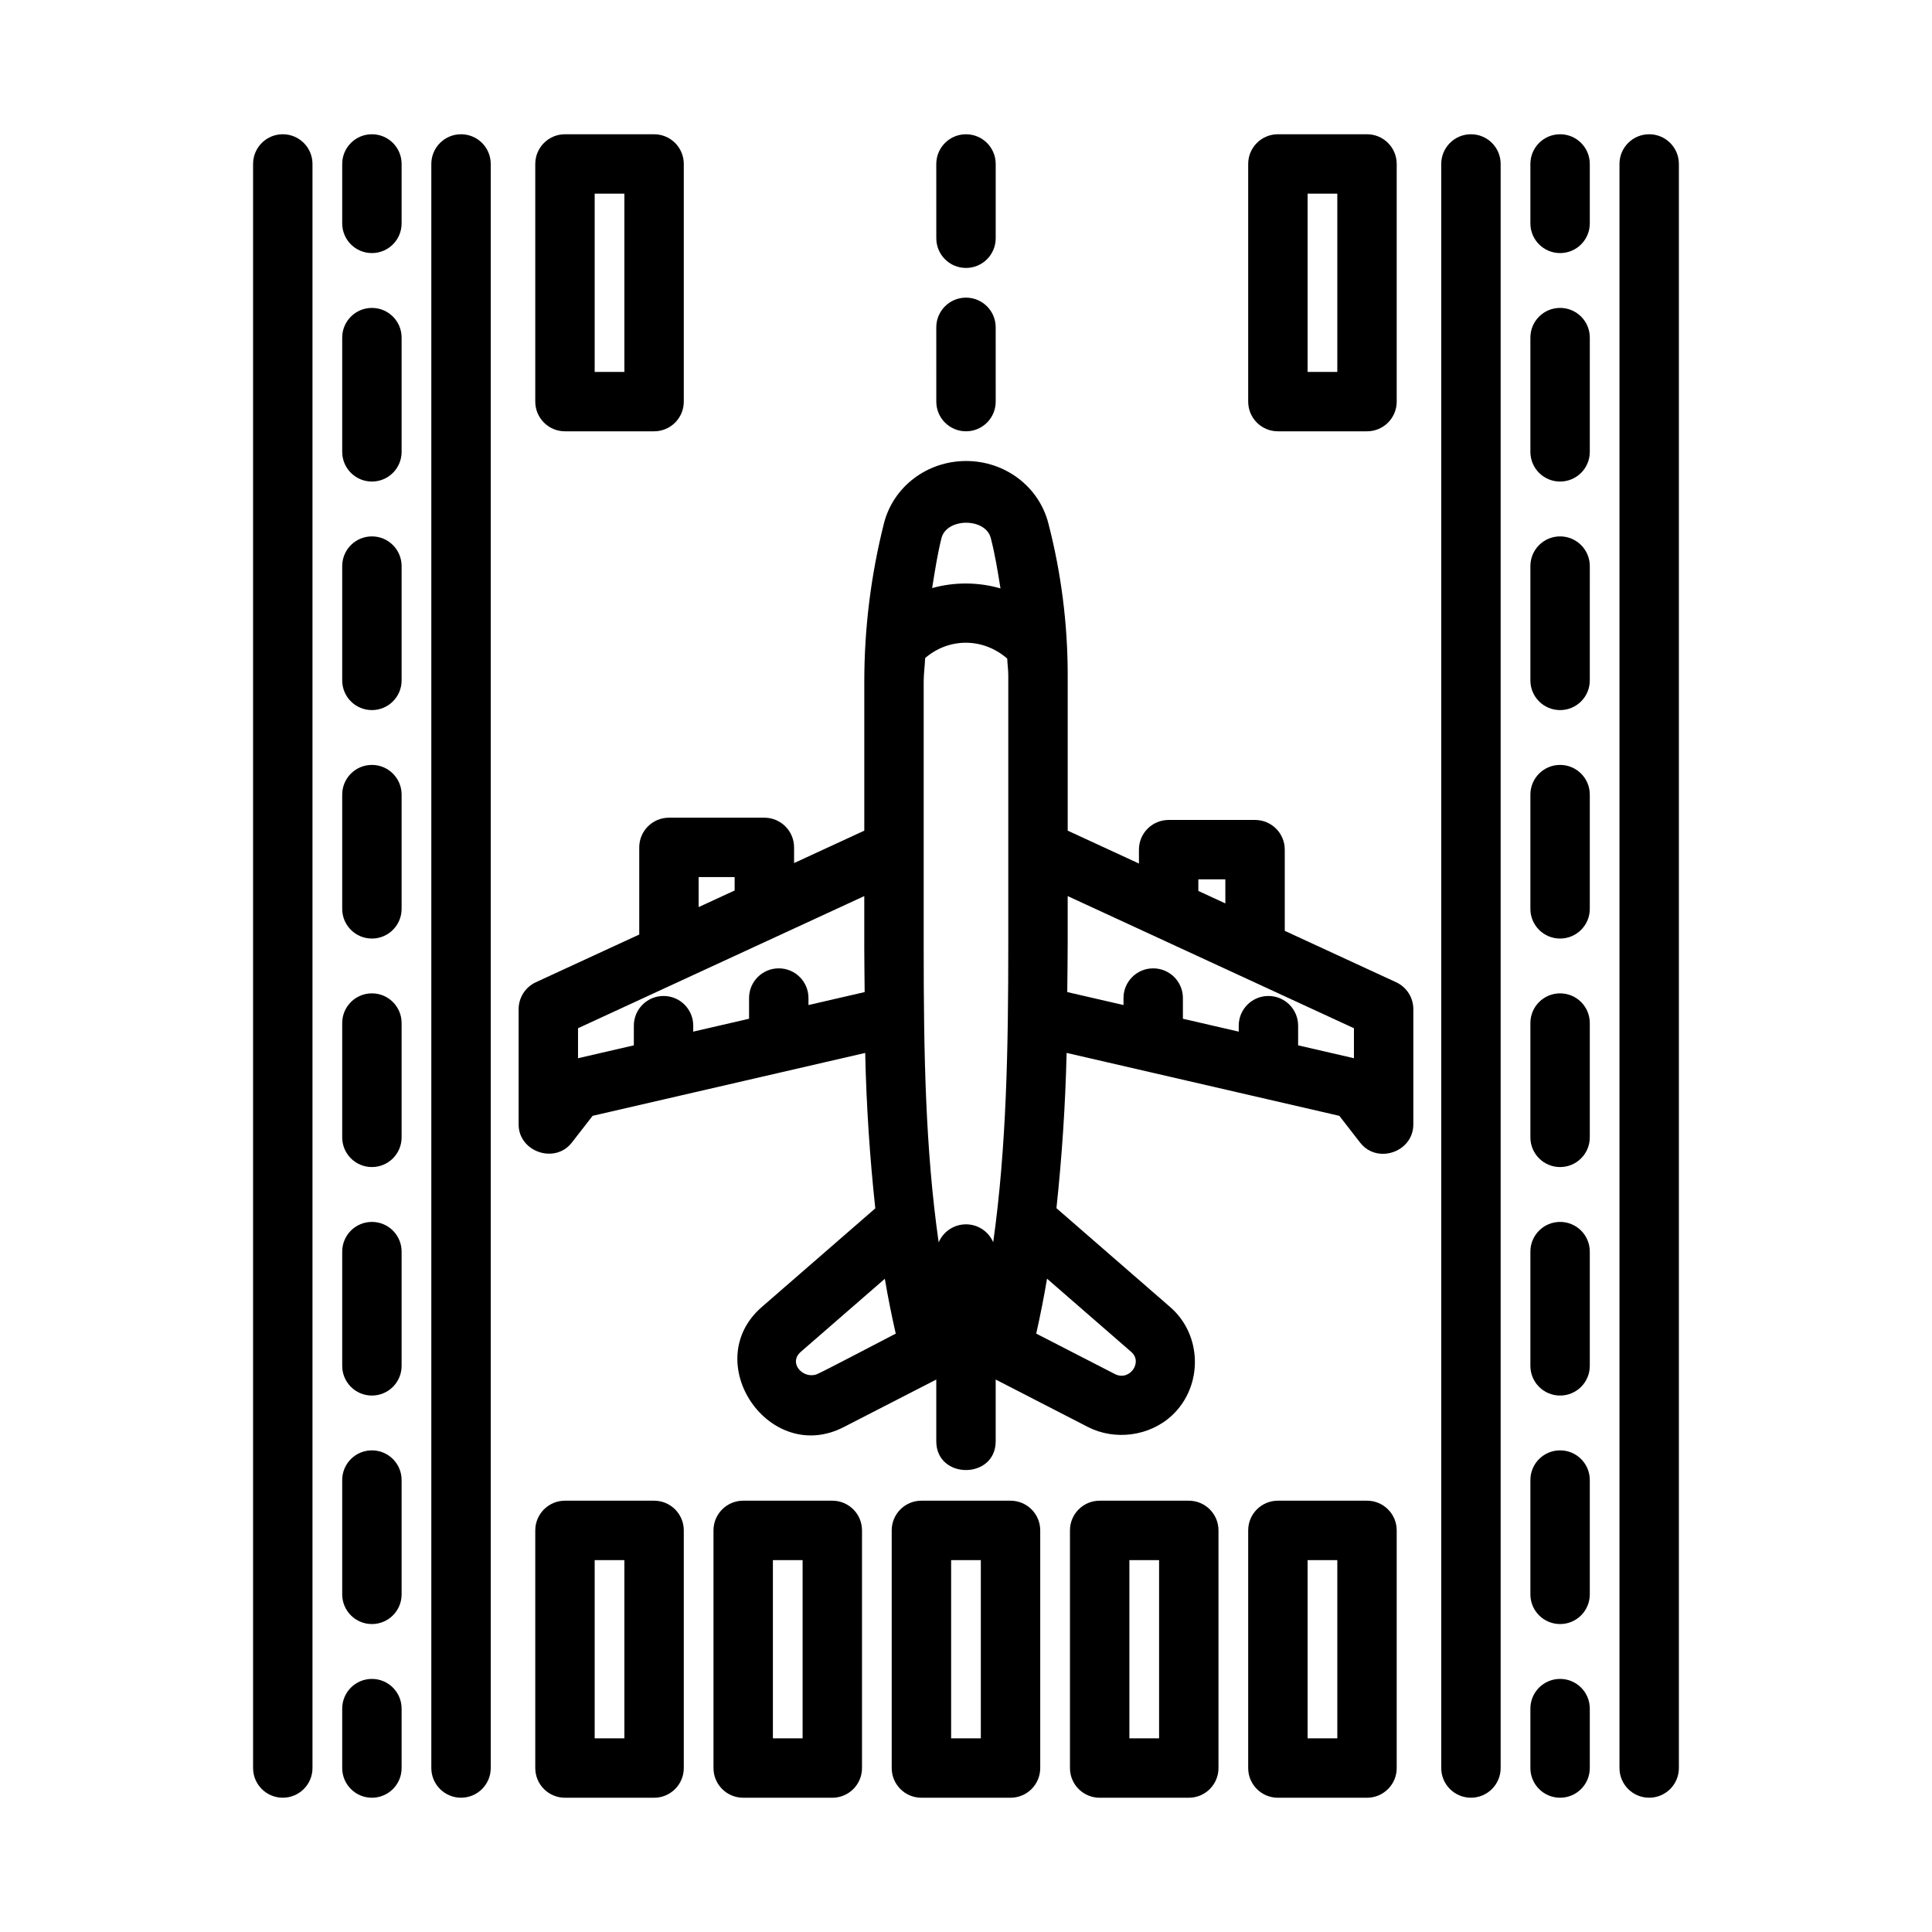
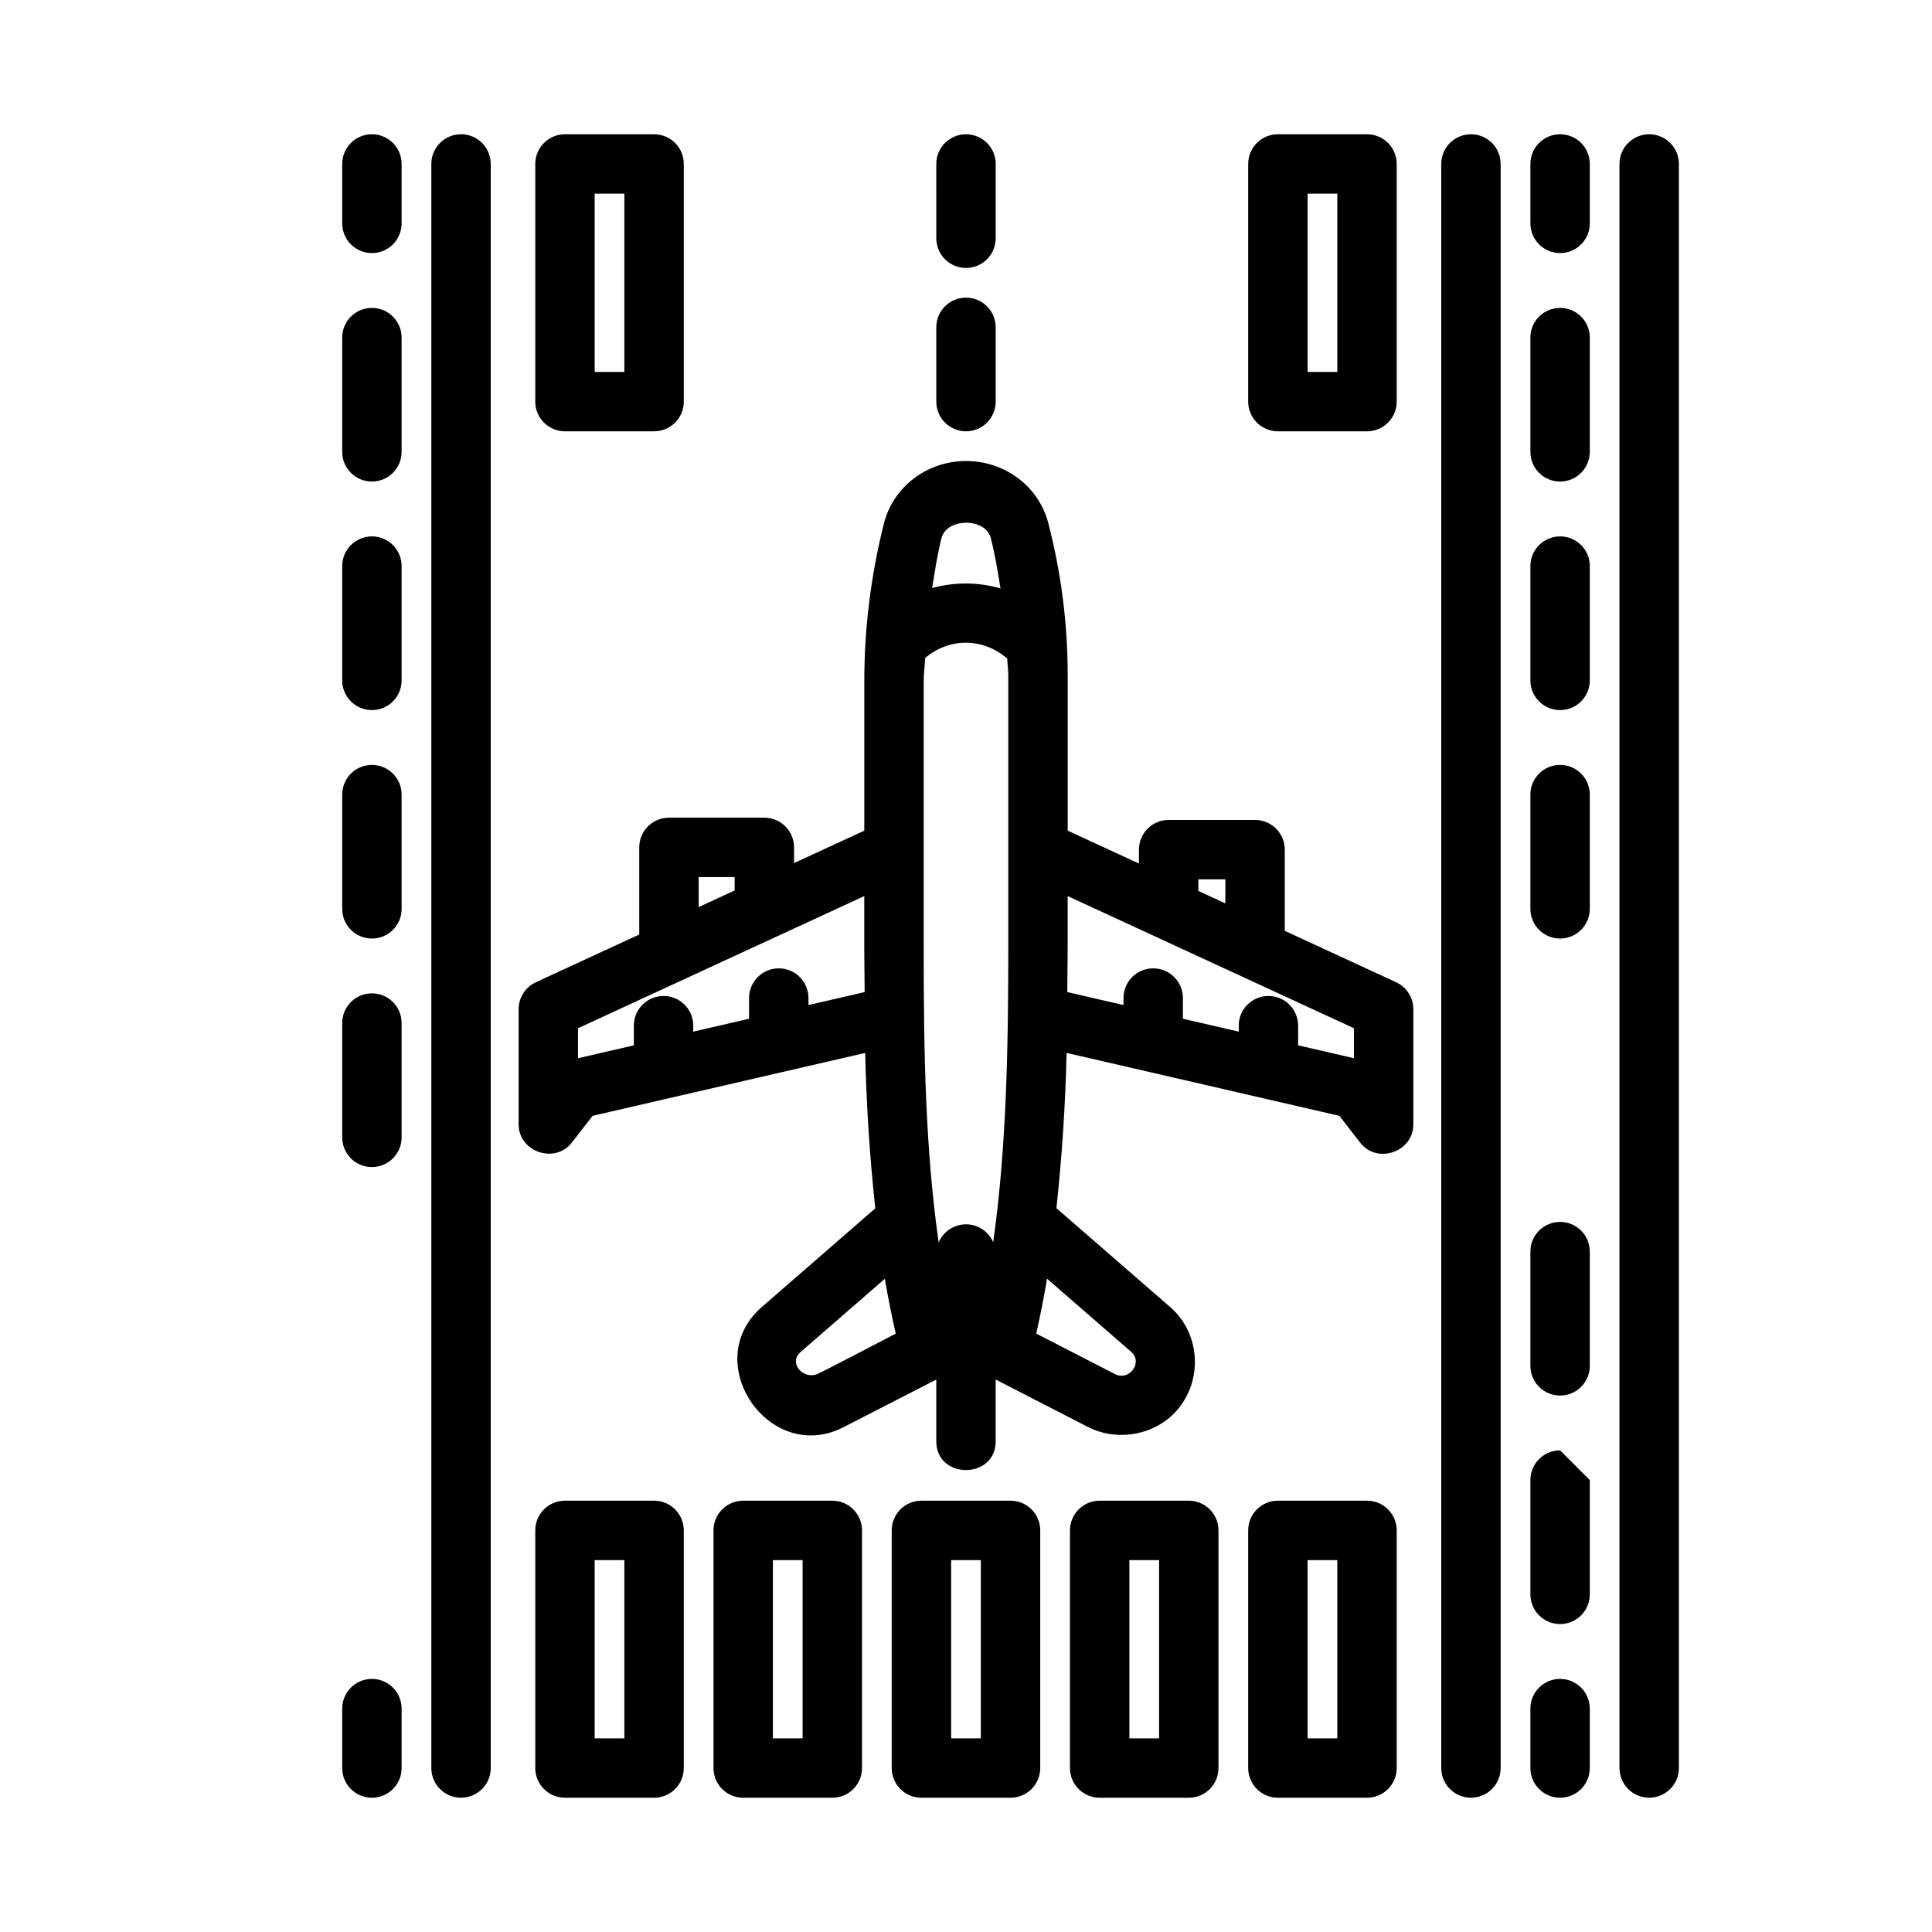
<svg xmlns="http://www.w3.org/2000/svg" fill="#000000" width="800px" height="800px" version="1.1" viewBox="144 144 512 512">
  <g>
    <path d="m513.98 404.3-29.504-13.617v-21.516c0-4.352-3.519-7.871-7.871-7.871h-22.902c-4.352 0-7.871 3.519-7.871 7.871v3.676l-18.879-8.715v-41.211c0-13.594-1.73-27.152-5.144-40.297-2.516-9.688-11.465-16.449-21.773-16.449-10.379 0-19.348 6.828-21.801 16.605-3.445 13.699-5.188 27.781-5.188 41.867v39.488l-18.609 8.59v-4.152c0-4.352-3.519-7.871-7.871-7.871h-25.289c-4.352 0-7.871 3.519-7.871 7.871v23.09l-27.391 12.641c-2.789 1.289-4.574 4.074-4.574 7.148v30.535c0 7.269 9.613 10.57 14.09 4.828l5.519-7.106 72.238-16.668c0.305 14.078 1.223 27.703 2.672 41.191 0 0-29.992 26.07-30.07 26.137-16.742 14.551 1.98 42.066 21.77 31.797l24.465-12.57v16.352c0 10.188 15.742 10.164 15.742 0v-16.352s24.422 12.562 24.438 12.57c7.113 3.66 16.383 2.5 22.348-3.121 8.199-7.723 7.996-21.281-0.547-28.66l-30.137-26.199c1.445-13.547 2.371-27.234 2.691-41.152l72.277 16.676s5.504 7.082 5.519 7.106c4.508 5.797 14.09 2.492 14.09-4.828v-30.535c0.008-3.074-1.773-5.859-4.566-7.148zm-52.406-27.262h7.156v6.375l-7.156-3.305zm-55.004-90.449c1.137 4.391 1.852 8.871 2.57 13.348-5.93-1.707-12.184-1.738-18.113-0.09 0.715-4.43 1.379-8.867 2.473-13.227 1.371-5.43 11.672-5.461 13.07-0.031zm-77.422 89.852h9.539v3.547l-9.539 4.402zm29.105 33.906v-1.852c0-4.352-3.519-7.871-7.871-7.871-4.352 0-7.871 3.519-7.871 7.871v5.484l-14.793 3.414v-1.578c0-4.352-3.519-7.871-7.871-7.871-4.352 0-7.871 3.519-7.871 7.871v5.211l-14.793 3.414v-7.949l75.859-35.02v13.848c0 3.953 0.082 7.715 0.102 11.594zm2.199 97.848c-3.598 1.352-7.644-2.957-4.234-5.941l22.27-19.359c0.82 4.848 1.793 9.691 2.891 14.531-3.344 1.715-19.586 10.266-20.926 10.77zm32.305-34.949c-3.543-24.828-3.969-50.355-3.969-77.926v-70.68c0-2.09 0.301-4.164 0.387-6.254 6.34-5.441 15.359-5.422 21.754 0.148 0.043 1.465 0.277 2.914 0.277 4.383v71.293c0 27.07-0.422 53.586-3.996 78.992-1.211-2.789-3.977-4.742-7.211-4.742-3.254 0-6.043 1.973-7.242 4.785zm51.031 29.023c3.168 2.754-0.453 7.793-4.258 5.902l-20.918-10.75c1.082-4.824 2.047-9.672 2.863-14.559-0.004 0 22.234 19.34 22.312 19.406zm59.023-77.828-14.793-3.414v-5.211c0-4.352-3.519-7.871-7.871-7.871-4.352 0-7.871 3.519-7.871 7.871v1.578l-14.793-3.414v-5.484c0-4.352-3.519-7.871-7.871-7.871-4.352 0-7.871 3.519-7.871 7.871v1.852l-14.906-3.438c0.031-4.234 0.113-8.438 0.113-12.699v-12.738l75.859 35.02v7.949z" />
    <path d="m581.05 179.58c-4.352 0-7.871 3.519-7.871 7.871v425.09c0 4.352 3.519 7.871 7.871 7.871 4.352 0 7.871-3.519 7.871-7.871v-425.09c0-4.352-3.519-7.871-7.871-7.871z" />
-     <path d="m218.94 179.58c-4.352 0-7.871 3.519-7.871 7.871v425.09c0 4.352 3.519 7.871 7.871 7.871 4.352 0 7.871-3.519 7.871-7.871v-425.09c0-4.352-3.519-7.871-7.871-7.871z" />
    <path d="m242.56 179.58c-4.352 0-7.871 3.519-7.871 7.871v15.742c0 4.356 3.519 7.875 7.871 7.875 4.352 0 7.871-3.519 7.871-7.871v-15.742c0-4.356-3.519-7.875-7.871-7.875z" />
    <path d="m242.56 407.25c-4.352 0-7.871 3.519-7.871 7.871v30.289c0 4.352 3.519 7.871 7.871 7.871 4.352 0 7.871-3.519 7.871-7.871v-30.289c0-4.348-3.519-7.871-7.871-7.871z" />
-     <path d="m242.56 467.82c-4.352 0-7.871 3.519-7.871 7.871v30.273c0 4.352 3.519 7.871 7.871 7.871 4.352 0 7.871-3.519 7.871-7.871v-30.273c0-4.348-3.519-7.871-7.871-7.871z" />
    <path d="m242.56 346.71c-4.352 0-7.871 3.519-7.871 7.871v30.273c0 4.352 3.519 7.871 7.871 7.871 4.352 0 7.871-3.519 7.871-7.871v-30.273c0-4.348-3.519-7.871-7.871-7.871z" />
    <path d="m242.56 286.15c-4.352 0-7.871 3.519-7.871 7.871v30.289c0 4.352 3.519 7.871 7.871 7.871 4.352 0 7.871-3.519 7.871-7.871v-30.289c0-4.352-3.519-7.871-7.871-7.871z" />
    <path d="m242.56 225.6c-4.352 0-7.871 3.519-7.871 7.871v30.273c0 4.352 3.519 7.871 7.871 7.871 4.352 0 7.871-3.519 7.871-7.871v-30.273c0-4.352-3.519-7.871-7.871-7.871z" />
-     <path d="m242.56 528.36c-4.352 0-7.871 3.519-7.871 7.871v30.289c0 4.352 3.519 7.871 7.871 7.871 4.352 0 7.871-3.519 7.871-7.871v-30.289c0-4.348-3.519-7.871-7.871-7.871z" />
    <path d="m242.56 588.93c-4.352 0-7.871 3.519-7.871 7.871v15.742c0 4.356 3.519 7.875 7.871 7.875 4.352 0 7.871-3.519 7.871-7.871v-15.742c0-4.352-3.519-7.875-7.871-7.875z" />
    <path d="m266.18 179.58c-4.352 0-7.875 3.519-7.875 7.871v425.09c0 4.352 3.523 7.871 7.875 7.871 4.352 0 7.871-3.519 7.871-7.871v-425.09c0-4.352-3.519-7.871-7.871-7.871z" />
    <path d="m533.82 179.58c-4.352 0-7.875 3.519-7.875 7.871v425.09c0 4.352 3.519 7.871 7.871 7.871 4.352 0 7.871-3.519 7.871-7.871v-425.09c0.004-4.352-3.516-7.871-7.867-7.871z" />
    <path d="m557.44 179.58c-4.352 0-7.871 3.519-7.871 7.871v15.742c0 4.356 3.519 7.875 7.871 7.875s7.871-3.519 7.871-7.871v-15.742c0.004-4.356-3.519-7.875-7.871-7.875z" />
    <path d="m557.44 467.82c-4.352 0-7.871 3.519-7.871 7.871v30.273c0 4.352 3.519 7.871 7.871 7.871s7.871-3.519 7.871-7.871v-30.273c0.004-4.348-3.519-7.871-7.871-7.871z" />
-     <path d="m557.44 407.25c-4.352 0-7.871 3.519-7.871 7.871v30.289c0 4.352 3.519 7.871 7.871 7.871s7.871-3.519 7.871-7.871v-30.289c0.004-4.348-3.519-7.871-7.871-7.871z" />
    <path d="m557.44 346.71c-4.352 0-7.871 3.519-7.871 7.871v30.273c0 4.352 3.519 7.871 7.871 7.871s7.871-3.519 7.871-7.871v-30.273c0.004-4.348-3.519-7.871-7.871-7.871z" />
    <path d="m557.44 225.6c-4.352 0-7.871 3.519-7.871 7.871v30.273c0 4.352 3.519 7.871 7.871 7.871s7.871-3.519 7.871-7.871l0.004-30.273c0-4.352-3.523-7.871-7.875-7.871z" />
    <path d="m557.44 286.15c-4.352 0-7.871 3.519-7.871 7.871v30.289c0 4.352 3.519 7.871 7.871 7.871s7.871-3.519 7.871-7.871l0.004-30.289c0-4.352-3.523-7.871-7.875-7.871z" />
-     <path d="m557.44 528.36c-4.352 0-7.871 3.519-7.871 7.871v30.289c0 4.352 3.519 7.871 7.871 7.871s7.871-3.519 7.871-7.871v-30.289c0.004-4.348-3.519-7.871-7.871-7.871z" />
+     <path d="m557.44 528.36c-4.352 0-7.871 3.519-7.871 7.871v30.289c0 4.352 3.519 7.871 7.871 7.871s7.871-3.519 7.871-7.871v-30.289z" />
    <path d="m557.44 588.93c-4.352 0-7.871 3.519-7.871 7.871v15.742c0 4.352 3.519 7.871 7.871 7.871s7.871-3.519 7.871-7.871v-15.742c0.004-4.348-3.519-7.871-7.871-7.871z" />
    <path d="m317.34 541.7h-23.617c-4.352 0-7.871 3.519-7.871 7.871v62.977c0 4.352 3.519 7.871 7.871 7.871h23.617c4.352 0 7.871-3.519 7.871-7.871v-62.977c0-4.352-3.519-7.871-7.871-7.871zm-7.875 62.977h-7.871v-47.23h7.871z" />
    <path d="m364.57 541.7h-23.617c-4.352 0-7.871 3.519-7.871 7.871v62.977c0 4.352 3.519 7.871 7.871 7.871h23.617c4.352 0 7.871-3.519 7.871-7.871v-62.977c0-4.352-3.519-7.871-7.871-7.871zm-7.871 62.977h-7.871v-47.23h7.871z" />
    <path d="m411.8 541.7h-23.617c-4.352 0-7.871 3.519-7.871 7.871v62.977c0 4.352 3.519 7.871 7.871 7.871h23.617c4.352 0 7.871-3.519 7.871-7.871v-62.977c0.004-4.352-3.519-7.871-7.871-7.871zm-7.871 62.977h-7.871v-47.23h7.871z" />
    <path d="m459.04 541.7h-23.617c-4.352 0-7.871 3.519-7.871 7.871v62.977c0 4.352 3.519 7.871 7.871 7.871h23.617c4.352 0 7.871-3.519 7.871-7.871v-62.977c0-4.352-3.519-7.871-7.871-7.871zm-7.871 62.977h-7.871v-47.23h7.871z" />
    <path d="m506.27 541.7h-23.617c-4.352 0-7.871 3.519-7.871 7.871v62.977c0 4.352 3.519 7.871 7.871 7.871h23.617c4.352 0 7.871-3.519 7.871-7.871v-62.977c0.004-4.352-3.519-7.871-7.871-7.871zm-7.871 62.977h-7.871v-47.23h7.871z" />
    <path d="m317.34 258.3h-23.617c-4.352 0-7.871-3.519-7.871-7.871v-62.977c0-4.352 3.519-7.871 7.871-7.871h23.617c4.352 0 7.871 3.519 7.871 7.871v62.977c0 4.352-3.519 7.871-7.871 7.871zm-15.746-15.742h7.871v-47.234h-7.871z" />
    <path d="m506.27 258.3h-23.617c-4.352 0-7.871-3.519-7.871-7.871v-62.977c0-4.352 3.519-7.871 7.871-7.871h23.617c4.352 0 7.871 3.519 7.871 7.871v62.977c0.004 4.352-3.519 7.871-7.871 7.871zm-15.742-15.742h7.871v-47.234h-7.871z" />
    <path d="m400 215.01c-4.352 0-7.871-3.519-7.871-7.871l-0.004-19.684c0-4.352 3.523-7.871 7.875-7.871s7.871 3.519 7.871 7.871v19.68c0 4.352-3.519 7.875-7.871 7.875z" />
    <path d="m400 258.3c-4.352 0-7.871-3.519-7.871-7.871l-0.004-19.68c0-4.352 3.519-7.871 7.871-7.871 4.352 0 7.871 3.519 7.871 7.871l0.004 19.68c0 4.352-3.519 7.871-7.871 7.871z" />
  </g>
</svg>